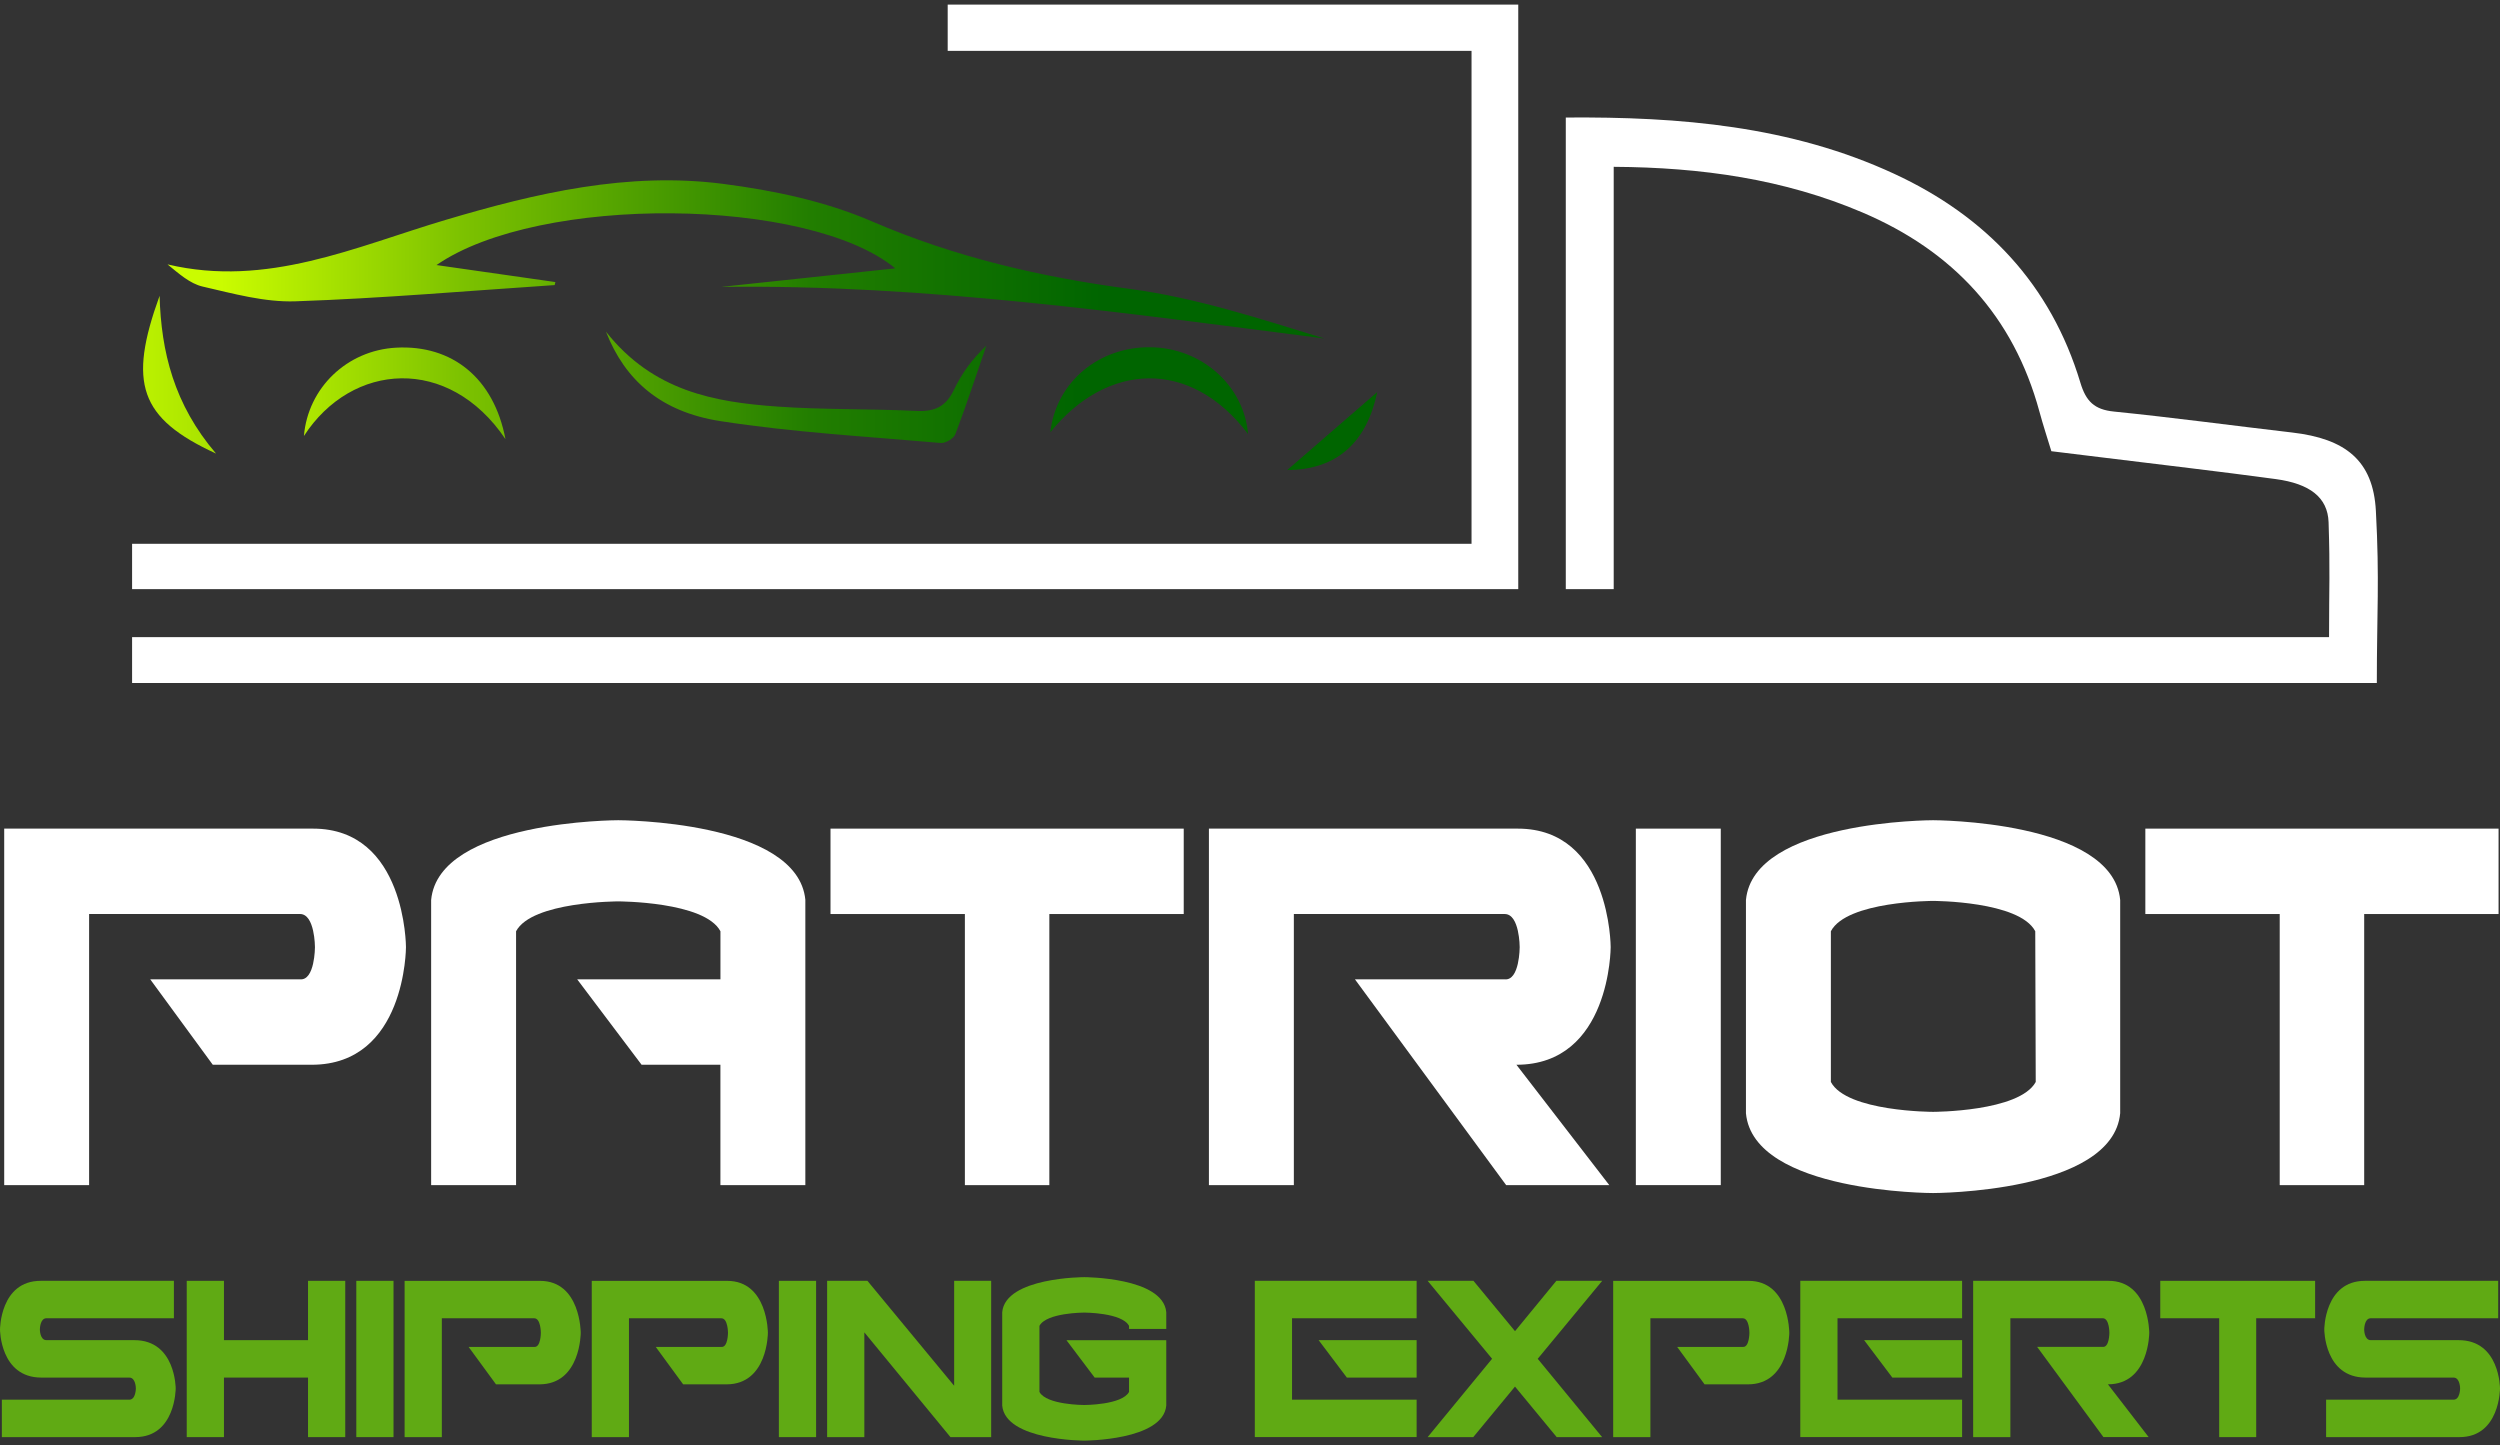
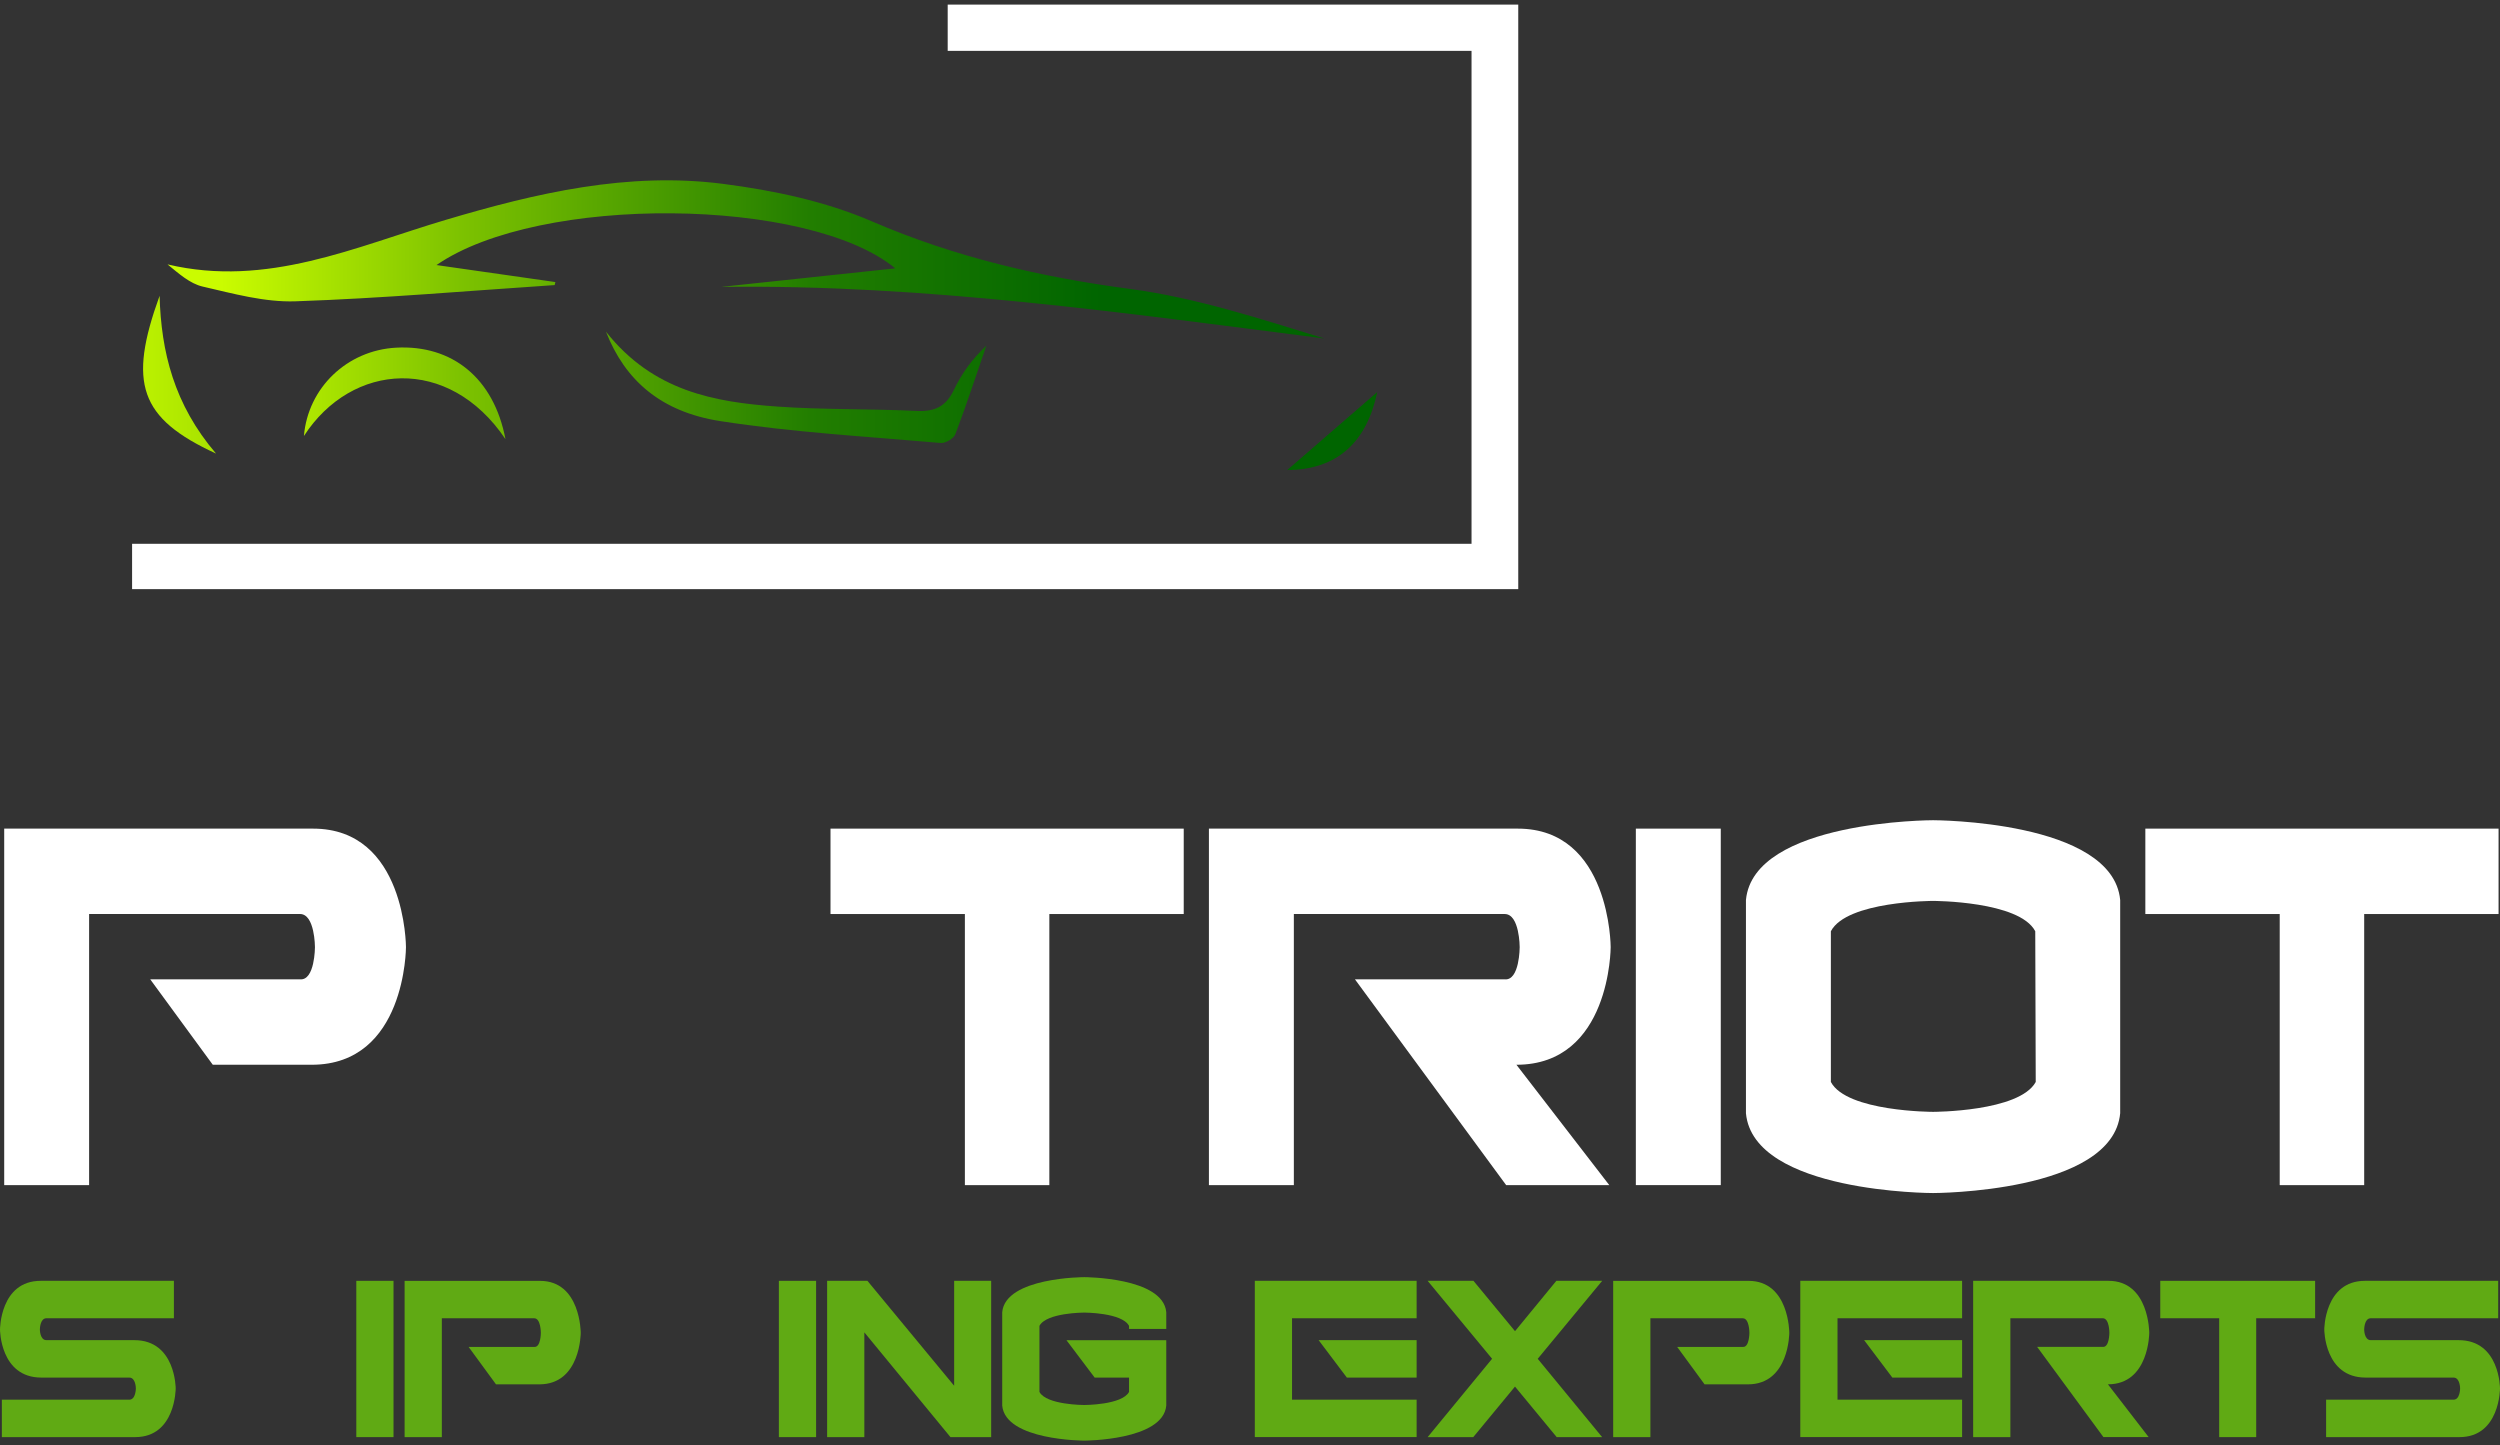
<svg xmlns="http://www.w3.org/2000/svg" width="365" height="211" viewBox="0 0 365 211" fill="none">
  <rect x="0" y="0" width="365" height="211" fill="#333333" stroke="none" />
  <g clip-path="url(#clip0_54_573)">
    <path d="M105.399 41.875C113.88 40.97 122.365 40.068 130.709 39.18C118.069 28.754 78.714 28.334 63.726 38.699C69.602 39.54 75.341 40.36 81.084 41.18C81.049 41.326 81.019 41.476 80.985 41.622C68.37 42.459 55.769 43.562 43.141 43.991C38.647 44.146 34.05 42.867 29.595 41.841C27.728 41.412 26.101 39.94 24.457 38.6C38.995 42.047 51.91 36.012 65.104 32.093C78.341 28.158 91.728 25.059 105.562 26.844C112.936 27.793 120.503 29.385 127.28 32.312C139.435 37.557 151.921 40.45 164.978 42.184C174.601 43.463 183.988 46.541 193.353 49.421C164.124 45.691 135.006 41.502 105.39 41.884L105.399 41.875Z" fill="url(#paint0_linear_54_573)" />
    <path d="M88.474 48.43C95.337 57.104 104.282 58.705 113.48 59.358C120.249 59.838 127.056 59.666 133.838 59.997C136.482 60.126 138.117 59.353 139.276 56.911C140.392 54.555 141.946 52.4 144.002 50.477C142.517 54.791 141.1 59.13 139.482 63.392C139.242 64.023 138.04 64.736 137.349 64.675C126.61 63.731 115.807 63.135 105.171 61.482C96.505 60.134 91.26 55.542 88.474 48.434V48.43Z" fill="url(#paint1_linear_54_573)" />
    <path d="M73.795 64.109C65.519 51.842 51.36 52.863 44.372 63.654C44.964 56.619 50.664 51.151 57.824 50.76C66.009 50.314 72.104 55.198 73.795 64.104V64.109Z" fill="url(#paint2_linear_54_573)" />
-     <path d="M153.342 63.117C154.188 55.756 160.428 50.627 167.922 50.696C175.412 50.765 181.61 56.259 182.22 63.366C173.798 52.263 161.587 52.881 153.342 63.117Z" fill="url(#paint3_linear_54_573)" />
    <path d="M23.299 43.189C23.53 51.37 25.402 59.031 31.54 66.221C20.346 61.066 18.672 55.958 23.299 43.189Z" fill="url(#paint4_linear_54_573)" />
    <path d="M201.078 57.241C199.589 64.345 195.434 68.585 187.935 68.628C192.185 64.946 196.627 61.1 201.078 57.241Z" fill="url(#paint5_linear_54_573)" />
    <path d="M45.506 155.45H31.063L21.933 142.981H43.802C45.982 143.187 45.982 138.281 45.982 138.281C45.982 138.281 45.982 133.444 43.802 133.444H13.01V173.026H0.614V120.979H45.712C59.271 120.979 59.271 138.285 59.271 138.285C59.271 138.285 59.271 155.454 45.51 155.454L45.506 155.45Z" fill="white" />
-     <path d="M117.58 131.401V173.026H105.18V155.45H93.669L84.269 142.981H105.185V135.963C102.867 131.603 90.265 131.603 90.265 131.603C90.265 131.603 77.663 131.603 75.346 135.963V173.026H62.946V131.401C64.036 119.752 90.265 119.752 90.265 119.752C90.265 119.752 116.494 119.752 117.585 131.401H117.58Z" fill="white" />
    <path d="M121.254 120.979H172.824V133.448H153.204V173.03H140.873V133.448H121.254V120.979Z" fill="white" />
    <path d="M176.502 120.979H221.6C235.158 120.979 235.158 138.285 235.158 138.285C235.158 138.285 235.158 155.454 221.398 155.454L234.957 173.03H219.9L197.825 142.985H219.694C221.874 143.191 221.874 138.285 221.874 138.285C221.874 138.285 221.874 133.448 219.694 133.448H188.902V173.03H176.502V120.984V120.979Z" fill="white" />
    <path d="M251.233 173.026H238.833V120.979H251.233V173.026Z" fill="white" />
    <path d="M309.547 162.536C308.457 174.185 282.227 174.185 282.227 174.185C282.227 174.185 255.998 174.185 254.908 162.536V131.401C255.998 119.752 282.227 119.752 282.227 119.752C282.227 119.752 308.457 119.752 309.547 131.401V162.536ZM297.147 135.963C294.829 131.534 282.227 131.534 282.227 131.534C282.227 131.534 269.626 131.534 267.308 135.963V157.969C269.626 162.33 282.227 162.33 282.227 162.33C282.227 162.33 294.829 162.33 297.216 157.969L297.147 135.963Z" fill="white" />
    <path d="M313.22 120.979H364.79V133.448H345.171V173.03H332.839V133.448H313.22V120.979Z" fill="white" />
    <path d="M6.035 201.127C0.001 201.127 0.001 194.109 0.001 194.109C0.001 194.109 0.001 187.001 5.945 187.001H25.389V192.465H6.778C5.821 192.465 5.821 194.109 5.821 194.109C5.821 194.109 5.821 195.663 6.778 195.663H19.62C25.651 195.663 25.651 202.711 25.651 202.711C25.651 202.711 25.651 209.819 19.736 209.819H0.271V204.355H18.878C19.835 204.355 19.835 202.711 19.835 202.711C19.835 202.711 19.835 201.127 18.878 201.127H6.035Z" fill="#60AA14" />
-     <path d="M32.698 209.819H27.264V187.001H32.698V195.663H44.973V187.001H50.407V209.819H44.973V201.127H32.698V209.819Z" fill="#60AA14" />
    <path d="M57.454 209.819H52.02V187.001H57.454V209.819Z" fill="#60AA14" />
    <path d="M78.748 202.114H72.417L68.417 196.65H78.006C78.963 196.74 78.963 194.59 78.963 194.59C78.963 194.59 78.963 192.47 78.006 192.47H64.507V209.823H59.073V187.006H78.843C84.787 187.006 84.787 194.59 84.787 194.59C84.787 194.59 84.787 202.114 78.752 202.114H78.748Z" fill="#60AA14" />
-     <path d="M106.072 202.114H99.741L95.74 196.65H105.329C106.286 196.74 106.286 194.59 106.286 194.59C106.286 194.59 106.286 192.47 105.329 192.47H91.83V209.823H86.397V187.006H106.166C112.111 187.006 112.111 194.59 112.111 194.59C112.111 194.59 112.111 202.114 106.076 202.114H106.072Z" fill="#60AA14" />
    <path d="M119.15 209.819H113.716V187.001H119.15V209.819Z" fill="#60AA14" />
    <path d="M126.645 187.001L139.307 202.32V187.001H144.711V209.819H138.766L126.194 194.526V209.819H120.76V187.001H126.645Z" fill="#60AA14" />
    <path d="M170.274 205.222C169.798 210.329 158.299 210.329 158.299 210.329C158.299 210.329 146.8 210.329 146.324 205.222V191.572C146.8 186.465 158.299 186.465 158.299 186.465C158.299 186.465 169.798 186.465 170.274 191.572V194.023H164.84V193.577C163.823 191.637 158.299 191.637 158.299 191.637C158.299 191.637 152.775 191.637 151.758 193.577V203.221C152.775 205.131 158.299 205.131 158.299 205.131C158.299 205.131 163.823 205.131 164.84 203.221V201.131H159.823L155.702 195.667H170.274V205.226V205.222Z" fill="#60AA14" />
    <path d="M183.202 209.819V187.001H206.826V192.465H188.636V204.35H206.826V209.814H183.202V209.819ZM192.521 195.663H206.826V201.127H196.641L192.521 195.663Z" fill="#60AA14" />
    <path d="M224.501 198.38L233.91 209.819H227.278L221.188 202.44L215.097 209.819H208.436L217.844 198.38L208.436 187.001H215.127L221.192 194.35L227.227 187.001H233.918L224.51 198.38H224.501Z" fill="#60AA14" />
    <path d="M255.199 202.114H248.868L244.868 196.65H254.457C255.414 196.74 255.414 194.59 255.414 194.59C255.414 194.59 255.414 192.47 254.457 192.47H240.958V209.823H235.524V187.006H255.293C261.238 187.006 261.238 194.59 261.238 194.59C261.238 194.59 261.238 202.114 255.203 202.114H255.199Z" fill="#60AA14" />
    <path d="M262.843 209.819V187.001H286.467V192.465H268.277V204.35H286.467V209.814H262.843V209.819ZM272.162 195.663H286.467V201.127H276.282L272.162 195.663Z" fill="#60AA14" />
    <path d="M288.077 187.001H307.846C313.791 187.001 313.791 194.586 313.791 194.586C313.791 194.586 313.791 202.11 307.756 202.11L313.701 209.814H307.099L297.425 196.646H307.014C307.971 196.736 307.971 194.586 307.971 194.586C307.971 194.586 307.971 192.465 307.014 192.465H293.515V209.819H288.081V187.001H288.077Z" fill="#60AA14" />
    <path d="M315.4 187.001H338.007V192.465H329.405V209.819H324.002V192.465H315.4V187.001Z" fill="#60AA14" />
    <path d="M345.381 201.127C339.346 201.127 339.346 194.109 339.346 194.109C339.346 194.109 339.346 187.001 345.291 187.001H364.734V192.465H346.128C345.171 192.465 345.171 194.109 345.171 194.109C345.171 194.109 345.171 195.663 346.128 195.663H358.97C365 195.663 365 202.711 365 202.711C365 202.711 365 209.819 359.086 209.819H339.612V204.355H358.219C359.176 204.355 359.176 202.711 359.176 202.711C359.176 202.711 359.176 201.127 358.219 201.127H345.377H345.381Z" fill="#60AA14" />
    <path d="M141.208 0.671H138.363V3.165C138.363 3.165 138.363 3.178 138.363 3.182V7.431H214.844V79.393H28.204H19.285V86.016H221.665V0.671H141.208Z" fill="white" />
-     <path d="M346.879 74.586C346.484 67.216 342.424 64.049 334.655 63.147C325.977 62.139 317.315 60.963 308.628 60.087C305.769 59.8 304.55 58.581 303.739 55.881C299.421 41.536 289.978 31.583 276.531 25.364C261.414 18.376 245.293 17.033 228.605 17.157V86.012H235.601V83.23V24.355C248.43 24.436 260.457 26.136 271.908 31.016C285.111 36.639 293.966 46.125 297.76 60.109C298.288 62.062 298.923 63.984 299.498 65.877C302.16 66.203 304.567 66.491 306.971 66.791C315.401 67.834 323.839 68.805 332.256 69.946C337.226 70.62 339.853 72.616 339.973 76.256C340.205 83.514 340.042 85.239 340.042 93.021H19.285V99.716H347.017C347.017 89.364 347.424 84.724 346.879 74.595V74.586Z" fill="white" />
  </g>
  <defs>
    <linearGradient id="paint0_linear_54_573" x1="20.242" y1="37.867" x2="192.134" y2="37.867" gradientUnits="userSpaceOnUse">
      <stop offset="0.07" stop-color="#CAFC00" />
      <stop offset="0.27" stop-color="#7EC300" />
      <stop offset="0.57" stop-color="#227E00" />
      <stop offset="0.82" stop-color="#006500" />
    </linearGradient>
    <linearGradient id="paint1_linear_54_573" x1="20.242" y1="56.55" x2="192.134" y2="56.55" gradientUnits="userSpaceOnUse">
      <stop offset="0.07" stop-color="#CAFC00" />
      <stop offset="0.27" stop-color="#7EC300" />
      <stop offset="0.57" stop-color="#227E00" />
      <stop offset="0.82" stop-color="#006500" />
    </linearGradient>
    <linearGradient id="paint2_linear_54_573" x1="20.242" y1="57.422" x2="192.134" y2="57.422" gradientUnits="userSpaceOnUse">
      <stop offset="0.07" stop-color="#CAFC00" />
      <stop offset="0.27" stop-color="#7EC300" />
      <stop offset="0.57" stop-color="#227E00" />
      <stop offset="0.82" stop-color="#006500" />
    </linearGradient>
    <linearGradient id="paint3_linear_54_573" x1="0.001" y1="57.031" x2="192.134" y2="57.031" gradientUnits="userSpaceOnUse">
      <stop offset="0.07" stop-color="#CAFC00" />
      <stop offset="0.27" stop-color="#7EC300" />
      <stop offset="0.57" stop-color="#227E00" />
      <stop offset="0.82" stop-color="#006500" />
    </linearGradient>
    <linearGradient id="paint4_linear_54_573" x1="0.001" y1="54.705" x2="192.135" y2="54.705" gradientUnits="userSpaceOnUse">
      <stop offset="0.07" stop-color="#CAFC00" />
      <stop offset="0.27" stop-color="#7EC300" />
      <stop offset="0.57" stop-color="#227E00" />
      <stop offset="0.82" stop-color="#006500" />
    </linearGradient>
    <linearGradient id="paint5_linear_54_573" x1="20.241" y1="62.933" x2="192.133" y2="62.933" gradientUnits="userSpaceOnUse">
      <stop offset="0.07" stop-color="#CAFC00" />
      <stop offset="0.27" stop-color="#7EC300" />
      <stop offset="0.57" stop-color="#227E00" />
      <stop offset="0.82" stop-color="#006500" />
    </linearGradient>
    <clipPath id="clip0_54_573">
      <rect width="365" height="209.659" fill="white" transform="translate(0 0.671)" />
    </clipPath>
  </defs>
</svg>